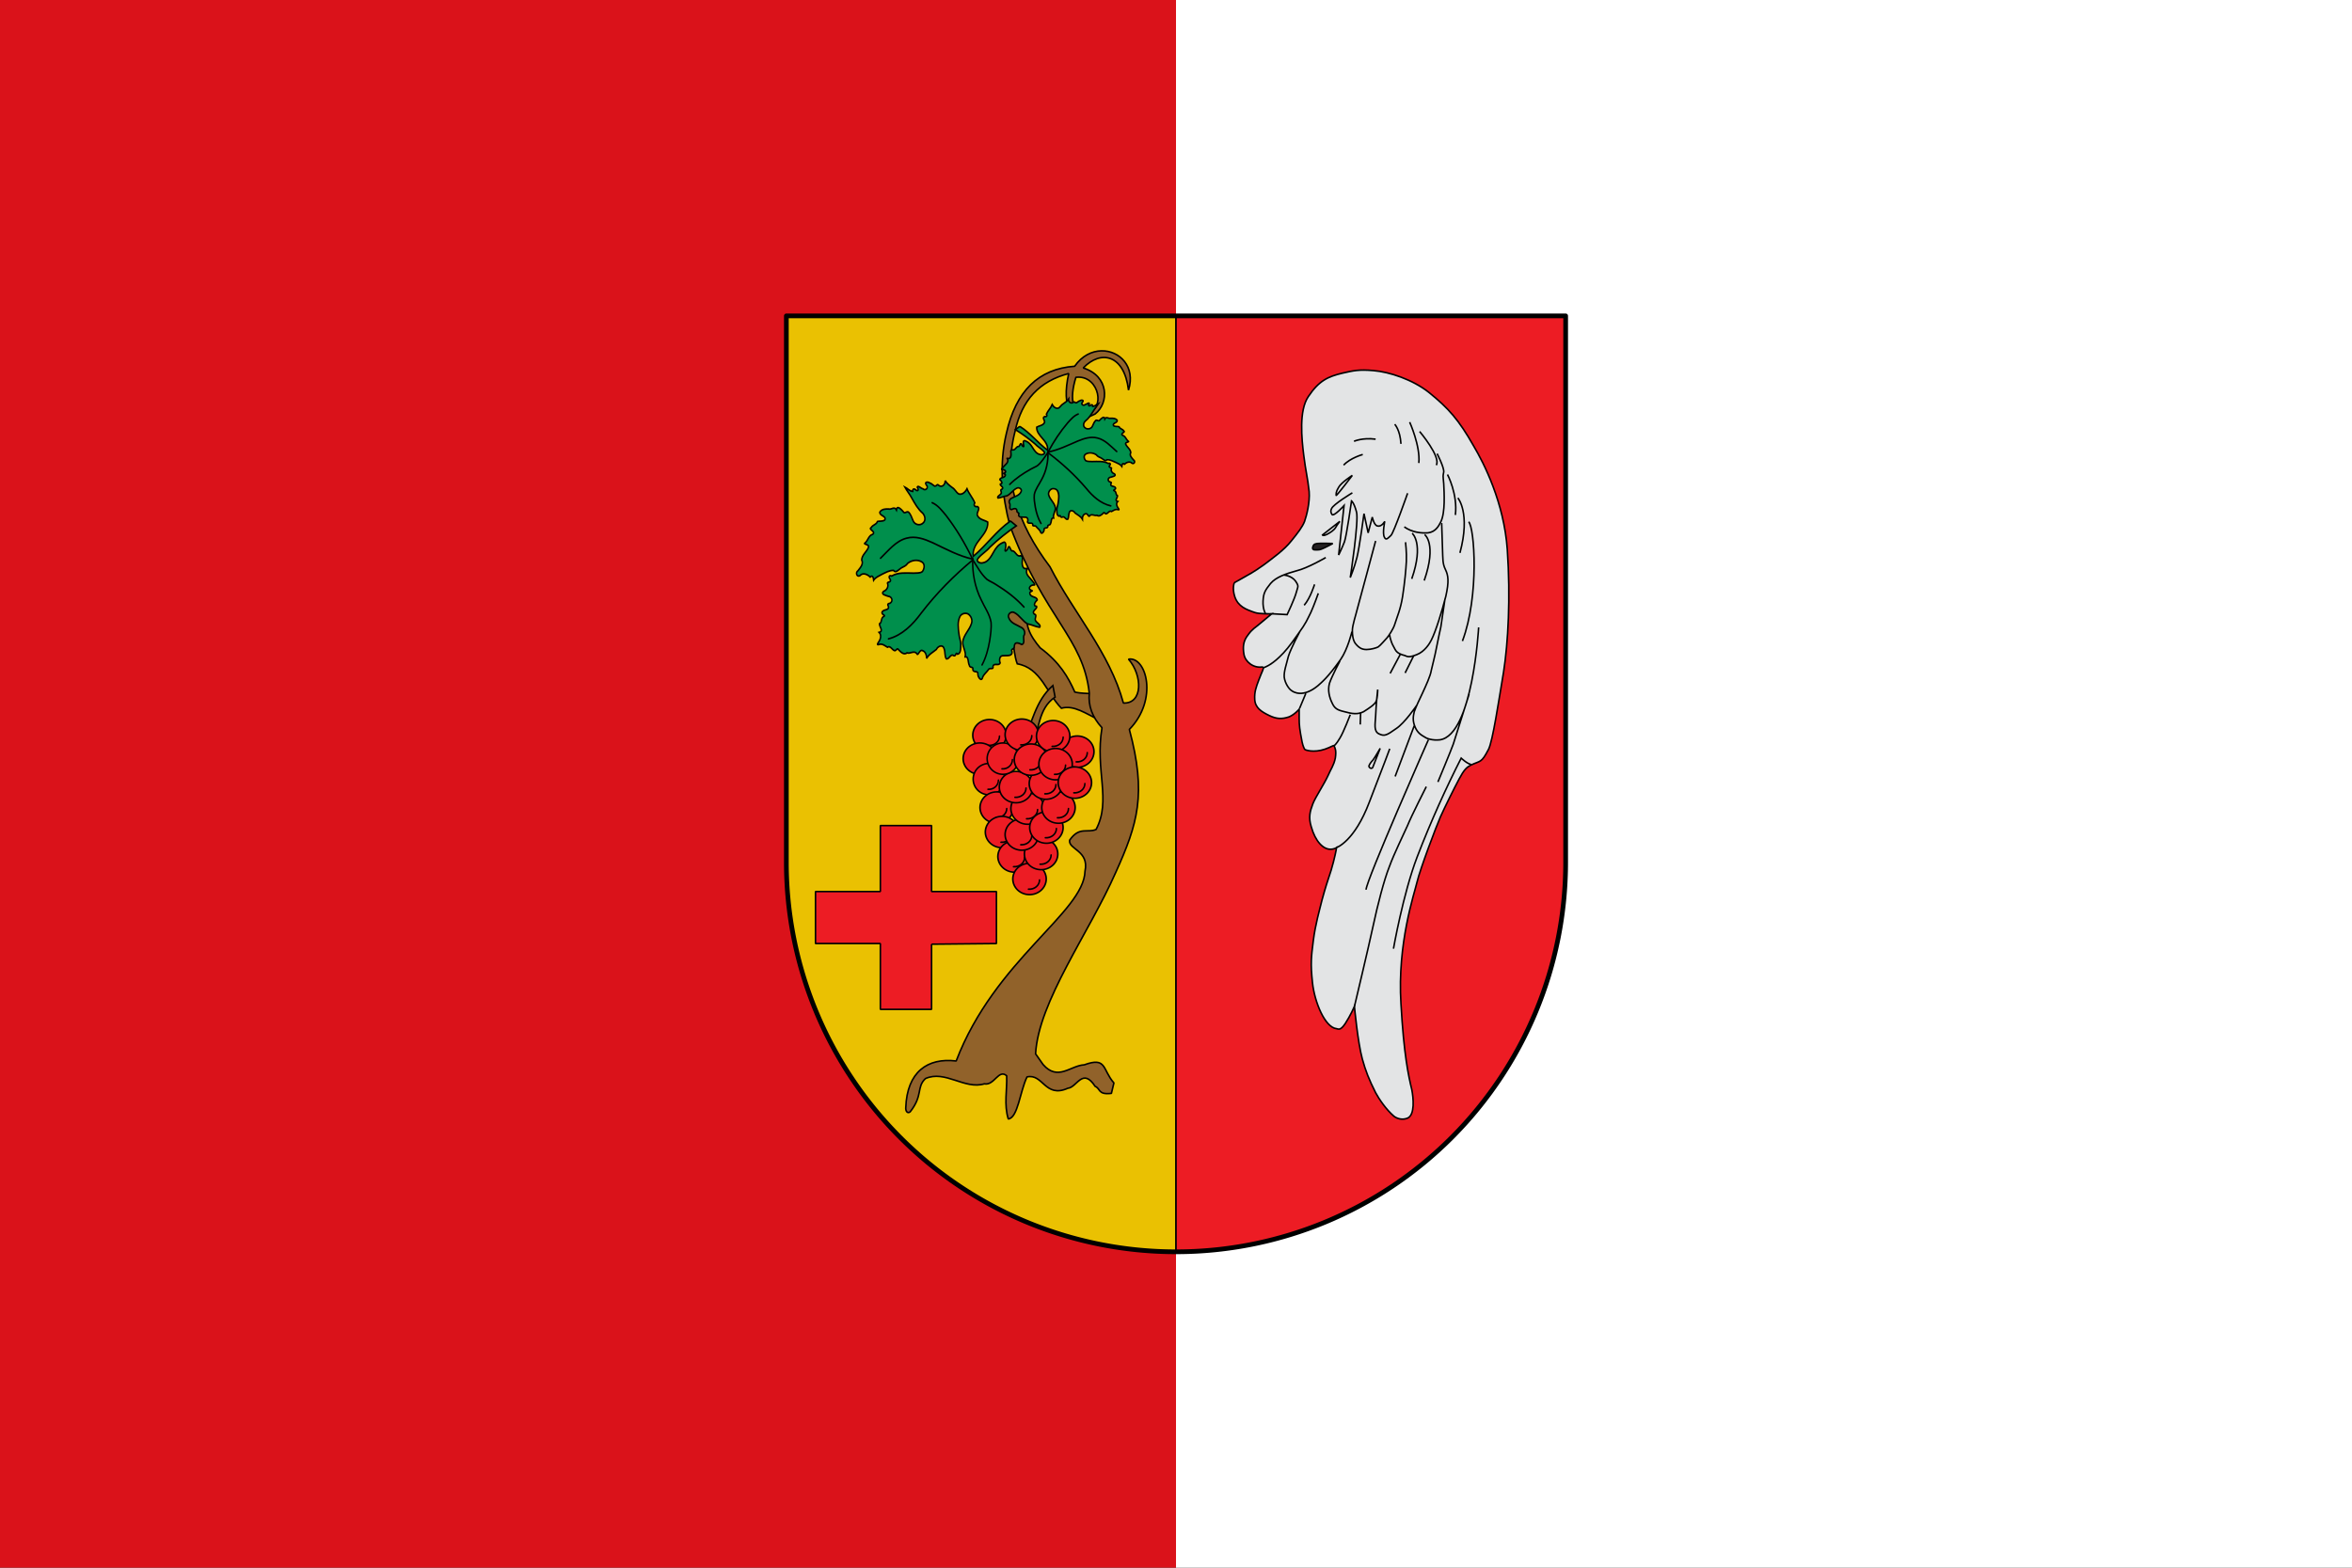
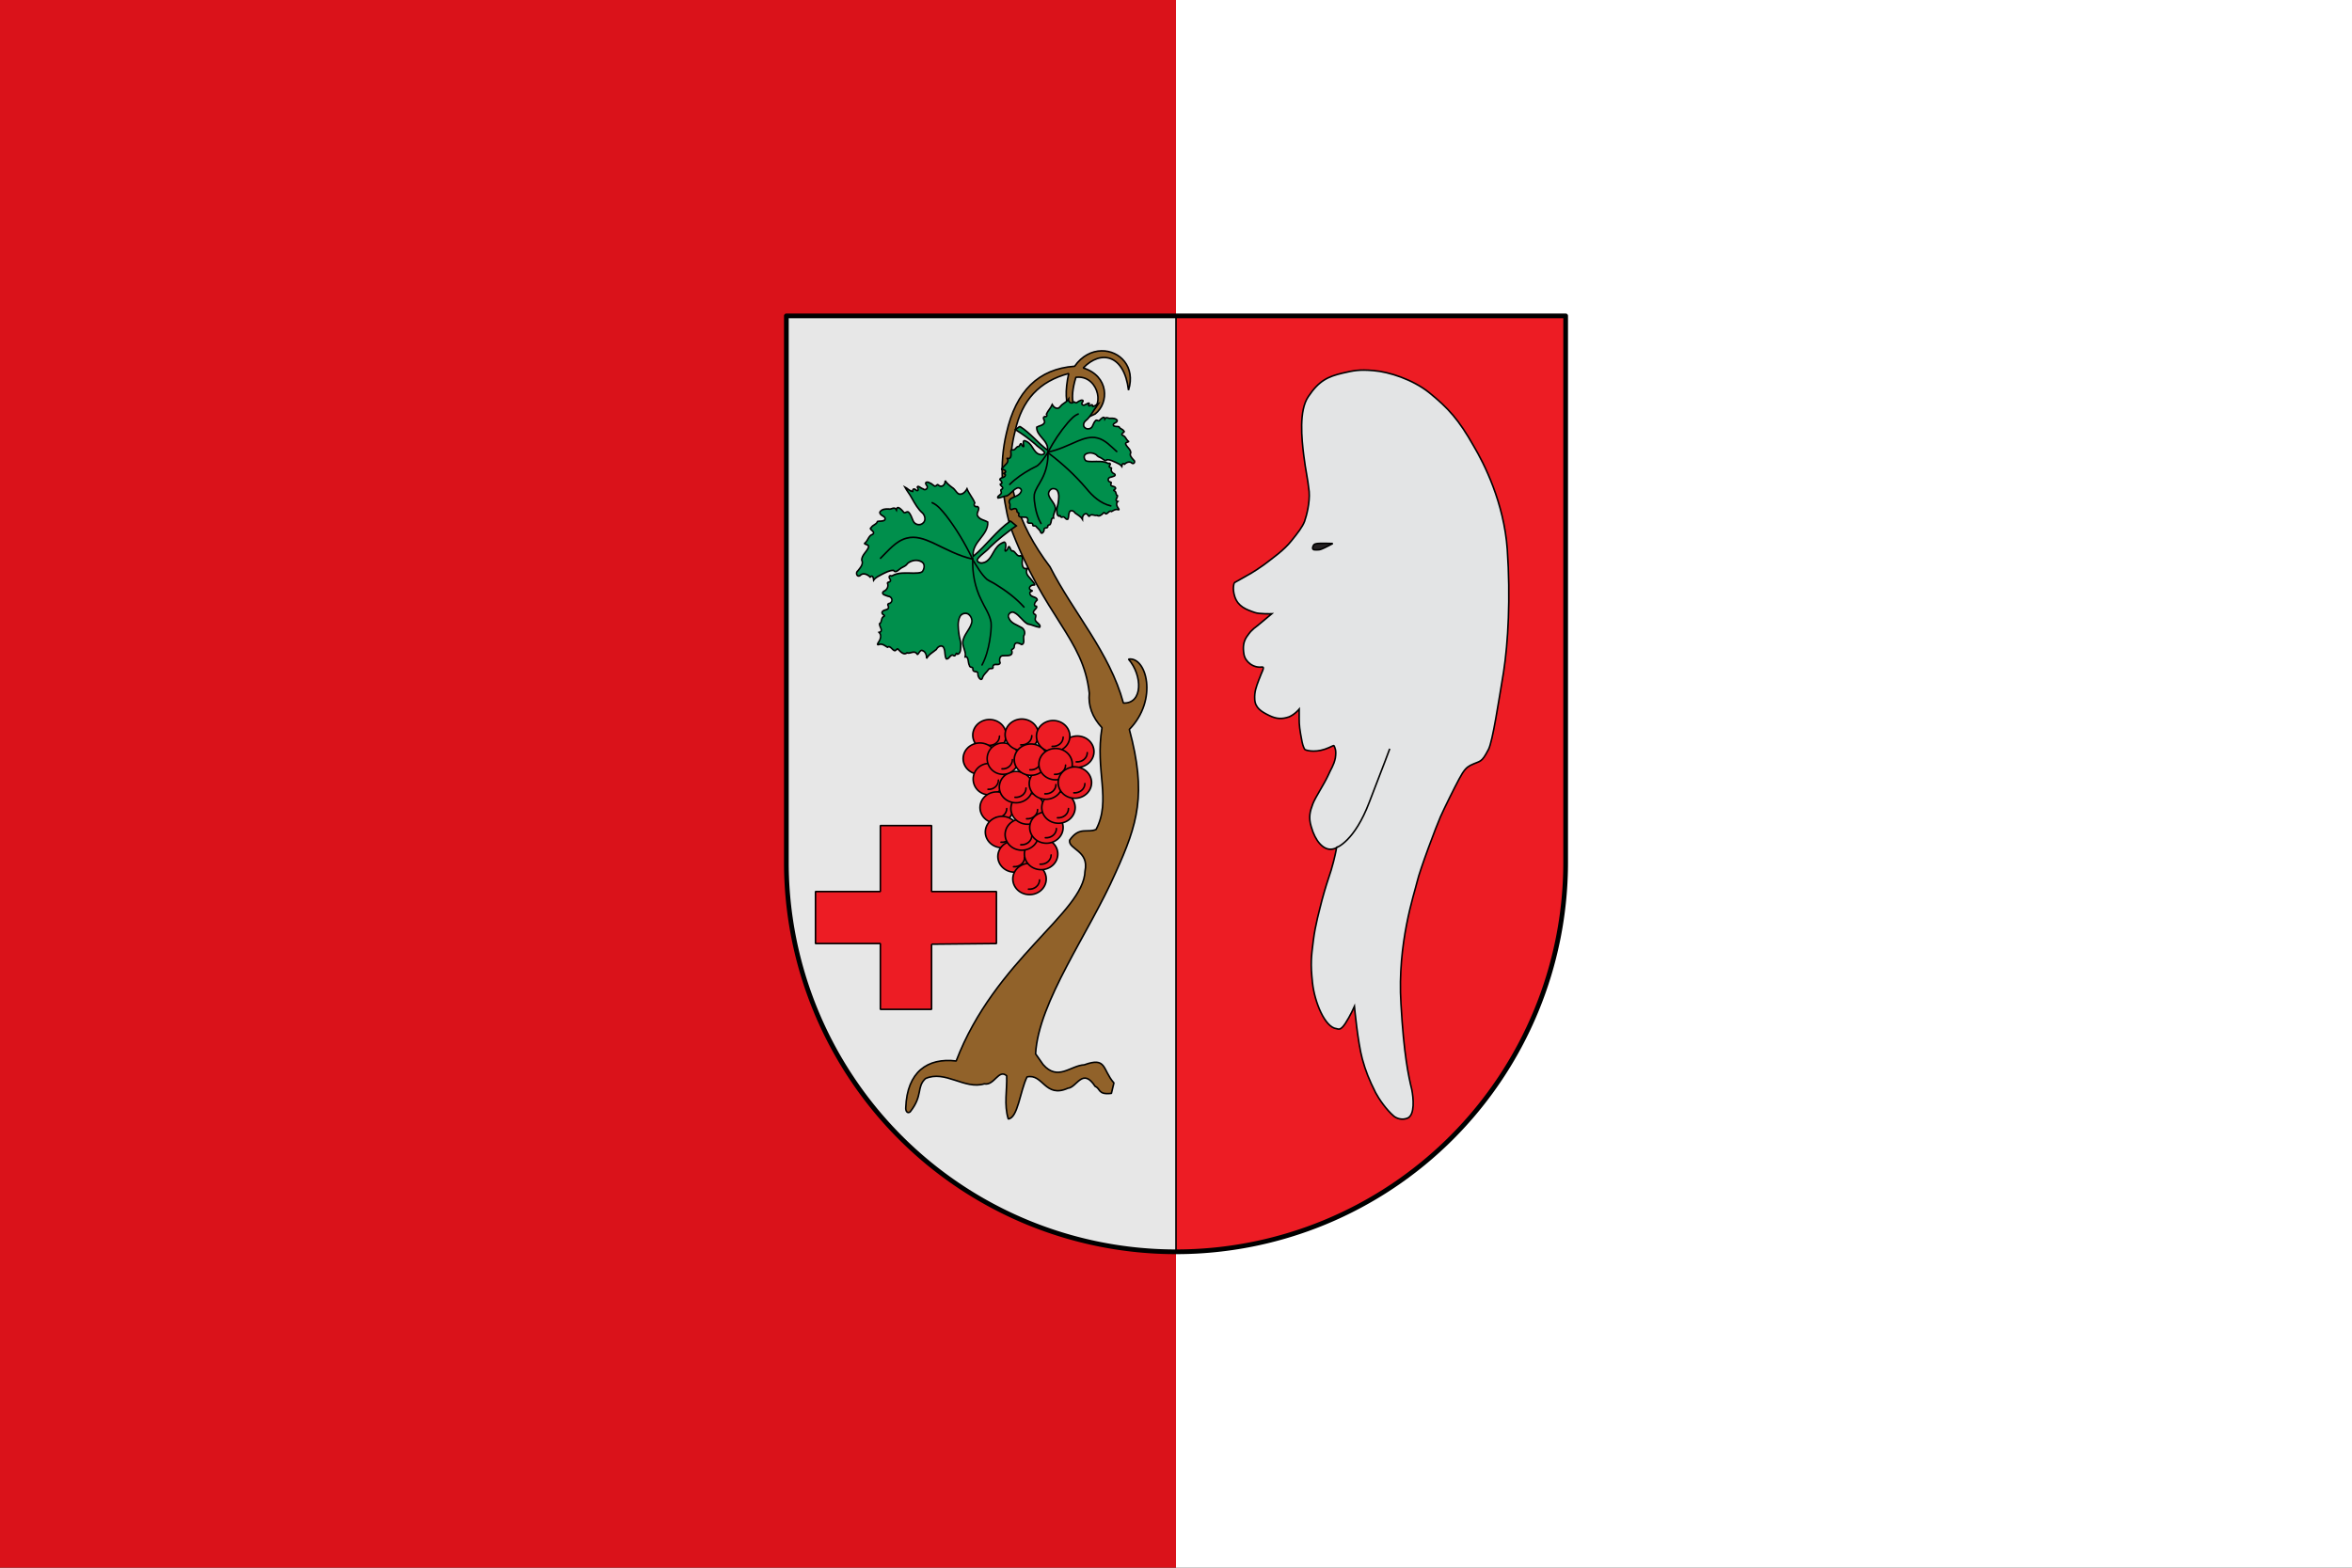
<svg xmlns="http://www.w3.org/2000/svg" xmlns:ns1="http://www.inkscape.org/namespaces/inkscape" xmlns:ns2="http://sodipodi.sourceforge.net/DTD/sodipodi-0.dtd" xmlns:xlink="http://www.w3.org/1999/xlink" version="1.0" id="svg3194" ns1:version="0.92.2 (5c3e80d, 2017-08-06)" ns2:version="0.32" ns2:docname="Bandera_de_Vinaròs.svg" ns1:output_extension="org.inkscape.output.svg.inkscape" x="0px" y="0px" width="750" height="500" viewBox="-968.28 385.324 750 500" enable-background="new -968.28 385.324 750 499.999" xml:space="preserve">
  <rect x="-968.28" y="385.324" width="750" height="500" fill="#333333" stroke="none" />
  <defs id="defs5">
    <ns1:perspective id="perspective12703" ns2:type="inkscape:persp3d" ns1:persp3d-origin="274.99985 : 325 : 1" ns1:vp_z="549.99969 : 487.5 : 1" ns1:vp_y="0 : 1000 : 0" ns1:vp_x="0 : 487.5 : 1" />
  </defs>
  <ns2:namedview width="550px" height="975px" id="base" pagecolor="#ffffff" ns1:zoom="0.83377077" ns1:window-y="1" borderopacity="1.0" ns1:window-width="908" ns1:cy="237.62955" bordercolor="#666666" ns1:document-units="px" ns1:window-x="5" guidetolerance="10" ns1:current-layer="layer1" ns1:window-height="667" ns1:pageshadow="2" ns1:cx="408.10292" gridtolerance="10000" objecttolerance="10" ns1:pageopacity="0.0" showgrid="false" ns1:guide-bbox="true" showguides="true" fit-margin-top="0" fit-margin-left="0" fit-margin-right="0" fit-margin-bottom="0" ns1:window-maximized="0" />
  <g id="layer4" transform="translate(79.487,-75.947)" ns1:label="Tela" ns1:groupmode="layer">
    <rect x="-672.768" y="461.271" width="375" height="500" id="rect3" style="fill:#ffffff;stroke-width:0.707" />
    <rect style="fill:#da121a;stroke-width:0.707" id="rect932" height="500" width="375" y="461.271" x="-1047.768" />
  </g>
  <g id="layer1" transform="translate(23.059,0.693)" ns1:label="Escut" ns1:groupmode="layer">
    <g transform="matrix(0.5,0,0,0.5,-753.057,264.131)" style="display:inline" id="g1228">
      <path style="display:inline;opacity:1;fill:#e7e7e7;fill-opacity:1;fill-rule:evenodd;stroke:#000000;stroke-width:1;stroke-linecap:round;stroke-linejoin:round;stroke-miterlimit:4;stroke-dasharray:none;stroke-opacity:1" d="m 24.937,442.5 v 348.5 a 248.5,248.5 0 0 0 248.5,248.5 248.5,248.5 0 0 0 248.5,-248.5 v -348.5 z" id="path4411" ns1:connector-curvature="0" />
-       <path ns1:connector-curvature="0" transform="translate(-81.563,131)" id="rect4556" d="M 106.5,311.5 V 660 A 248.5,248.5 0 0 0 355,908.5 v -597 z" style="display:inline;opacity:1;fill:#eac102;fill-opacity:1;fill-rule:evenodd;stroke:#000000;stroke-width:1;stroke-linecap:round;stroke-linejoin:round;stroke-miterlimit:4;stroke-dasharray:none;stroke-opacity:1" />
      <path ns1:connector-curvature="0" transform="translate(-81.563,131)" id="rect4560" d="m 355,311.5 v 597 A 248.5,248.5 0 0 0 603.5,660 V 311.5 Z" style="display:inline;opacity:1;fill:#ed1c24;fill-opacity:1;fill-rule:evenodd;stroke:#000000;stroke-width:1;stroke-linecap:round;stroke-linejoin:round;stroke-miterlimit:4;stroke-dasharray:none;stroke-opacity:1" />
      <g style="display:inline;stroke:#000000;stroke-width:1.046;stroke-opacity:1" transform="matrix(0.944,0,0,0.968,-67.993,224.122)" id="g2877">
        <path ns1:connector-curvature="0" id="path60" class="ps010 ps11" d="m 401.127,401.403 8.138,-4.49 c 0,0 5.051,-2.526 11.786,-7.296 6.454,-4.771 13.751,-9.822 18.522,-15.715 4.209,-5.051 7.577,-9.261 8.98,-12.909 1.403,-3.929 3.648,-12.348 3.087,-19.644 -1.123,-9.822 -2.245,-12.909 -3.648,-23.854 -1.403,-10.945 -3.368,-29.466 3.087,-38.727 7.296,-10.664 13.47,-13.19 23.012,-15.435 7.577,-1.684 11.225,-2.526 21.047,-1.684 10.664,0.842 26.379,5.893 37.324,14.312 13.19,10.383 20.205,17.96 30.308,35.359 7.016,11.506 20.486,37.324 22.731,68.193 2.245,31.992 0.561,61.458 -2.526,80.821 -3.368,19.644 -7.296,45.181 -10.103,50.794 -5.051,9.541 -5.332,7.296 -12.348,10.664 -2.526,1.403 -4.209,2.806 -7.577,8.98 -3.368,6.174 -9.822,18.802 -12.628,24.976 -2.806,6.174 -13.751,34.517 -15.715,42.656 -1.964,8.138 -13.47,40.579 -10.945,80.457 1.964,33.704 5.051,47.483 7.296,56.491 1.123,5.528 2.245,16.726 -2.806,18.886 -3.648,1.487 -7.296,0.281 -9.261,-1.263 -5.332,-4.462 -10.103,-11.394 -12.348,-15.491 -4.49,-8.7 -6.735,-14.256 -8.98,-22.198 -3.087,-10.973 -5.332,-34.63 -5.332,-34.63 0,0 -2.806,6.23 -6.174,11.225 -3.368,4.995 -4.771,3.564 -5.893,3.424 -7.858,-0.786 -14.873,-17.511 -16.277,-30.336 -1.403,-12.825 -0.842,-16.669 0.561,-27.614 1.403,-10.888 4.209,-20.149 5.893,-26.884 2.526,-8.98 3.368,-11.225 6.174,-19.644 2.245,-7.296 3.648,-14.312 3.648,-14.873 0,0 -1.403,1.123 -4.209,1.123 -4.771,0 -10.103,-5.051 -12.909,-14.873 -1.964,-6.174 -0.842,-10.103 1.123,-15.154 1.684,-4.209 7.577,-12.909 10.103,-18.241 2.245,-5.051 3.929,-6.735 5.051,-11.786 0.842,-5.332 -0.281,-6.735 -0.842,-8.138 -0.281,-0.561 -1.964,0.842 -6.174,2.245 -7.577,2.526 -13.751,0.561 -13.751,0 0,0 -1.123,-1.964 -1.684,-4.771 -1.684,-8.419 -1.964,-10.945 -1.964,-15.435 0,-4.209 0,-6.174 0,-6.174 0,0 -2.806,3.368 -6.735,5.051 -5.051,1.684 -8.7,1.403 -13.47,-0.842 -5.332,-2.526 -9.541,-5.051 -9.822,-10.664 -0.281,-4.771 0.842,-7.858 2.806,-12.909 1.964,-5.332 4.209,-8.419 2.245,-8.419 -5.893,0.842 -11.506,-3.368 -12.348,-8.419 -0.842,-4.771 -0.281,-8.138 1.684,-11.225 2.245,-3.087 2.806,-4.209 8.138,-8.138 4.771,-3.929 8.98,-7.296 8.98,-7.296 0,0 -8.419,0.281 -11.506,-0.842 -5.893,-1.964 -11.225,-3.929 -13.47,-10.383 -1.964,-5.893 -0.281,-9.261 -0.281,-9.261" style="fill:#e3e4e5;fill-opacity:1;fill-rule:nonzero;stroke:#000000;stroke-width:1.046;stroke-miterlimit:4;stroke-opacity:1" />
-         <path ns1:connector-curvature="0" id="path62" class="ps04 ps11" d="m 509.45,297.009 c 0,0 3.648,3.648 4.209,12.909 m 5.893,-14.312 c 0,0 7.296,15.715 6.174,26.94 m -43.778,-14.312 c 0,0 5.613,-2.526 14.593,-1.403 m -8.7,10.103 c 0,0 -8.419,2.245 -12.909,7.016 m 51.355,-22.17 c 0,0 14.593,16.838 11.225,22.17 m 7.577,6.174 c 0,0 7.016,12.909 5.332,26.66 m 1.684,-11.225 c 0,0 8.7,9.822 1.403,36.201 m -15.435,-65.387 c 0,0 4.771,8.98 4.49,12.067 -0.561,3.087 -0.561,1.684 0,7.858 0.281,5.893 1.123,18.802 -1.964,24.976 -1.403,2.806 -3.648,6.735 -8.7,7.296 -4.771,0.281 -10.664,-0.281 -15.996,-3.929 m 13.751,5.051 c 0,0 8.419,5.893 -0.281,30.308 m -8.138,-31.15 c 0,0 8.138,6.454 -0.281,30.027 m 38.446,-37.604 c 3.929,3.648 7.296,48.83 -4.209,78.576" style="fill:none;stroke:#000000;stroke-width:1.046;stroke-miterlimit:4;stroke-opacity:1" />
        <path ns1:connector-curvature="0" id="path64" class="ps011 ps11" d="m 467.636,375.585 c 0,0 -8.98,-0.281 -10.383,0 -1.403,0.281 -2.245,0.281 -2.806,1.403 -0.561,1.123 -0.561,1.964 -0.281,2.245 0.561,0.561 0.842,0.561 2.245,0.561 1.403,0 2.245,0 3.648,-0.561 1.684,-0.561 7.577,-3.648 7.577,-3.648" style="fill:#231f20;fill-rule:nonzero;stroke:#000000;stroke-width:1.046;stroke-miterlimit:4;stroke-opacity:1" />
-         <path ns1:connector-curvature="0" id="path3550" class="ps04 ps11" d="m 482.229,680.658 c 0,0 9.541,-39.008 12.628,-53.067 3.087,-14.031 7.296,-30.027 10.945,-39.008 3.368,-8.98 9.541,-21.047 12.348,-27.221 2.526,-6.174 12.628,-25.537 12.628,-25.537 M 508.608,642.577 c 0,0 6.454,-36.033 15.996,-60.448 9.541,-24.134 19.925,-46.304 29.747,-65.106 0,0 3.929,3.648 6.735,4.209 m -44.62,-60.335 5.893,-11.506 m -15.996,11.786 6.735,-12.348 m -57.81,-46.304 c 0,0 -2.806,8.98 -7.016,13.751 m 14.593,-31.431 c 0,0 -12.348,7.016 -19.644,8.7 -7.296,1.964 -14.031,4.209 -17.68,8.419 -3.368,4.209 -4.771,5.893 -5.051,11.506 -0.281,5.332 1.684,8.419 1.684,8.419 m 12.348,-25.537 c 0,0 5.051,0.281 7.858,3.929 2.526,3.648 1.684,3.368 0.561,7.577 -1.123,4.209 -6.174,14.593 -6.174,14.593 l -10.383,-0.561 m -5.893,35.64 c 0,0 4.771,-1.123 11.225,-7.296 3.648,-3.368 6.735,-7.016 12.348,-14.873 5.893,-7.858 6.174,-9.541 8.7,-14.312 2.245,-4.771 5.051,-12.628 5.051,-12.628 m -12.348,24.976 c 0,0 -6.174,11.225 -7.858,16.557 -1.403,5.613 -3.087,9.822 -2.806,13.751 0.561,4.209 3.368,7.858 4.771,8.7 1.403,1.123 7.858,5.051 17.96,-3.087 2.526,-2.245 6.454,-5.051 15.435,-17.399 4.771,-6.735 7.577,-18.241 7.577,-18.241 m 15.996,-59.774 c 0,0 -11.786,42.936 -12.628,45.743 -0.561,2.526 -3.087,9.822 -3.087,13.19 0,6.454 1.684,8.419 3.087,9.822 1.403,1.403 3.087,2.806 6.454,2.806 3.087,0 6.735,-1.123 7.858,-1.684 1.403,-0.842 5.051,-5.051 5.893,-5.893 1.123,-1.123 4.49,-6.174 5.332,-8.98 1.684,-5.332 3.929,-9.822 5.332,-18.522 1.403,-8.98 2.245,-17.399 2.526,-23.012 0.281,-5.893 -0.561,-12.628 -0.561,-12.628 m -71.561,109.446 4.209,-9.822 m 91.766,-112.252 c 0,0 0.281,9.822 0.561,16.838 0.281,7.016 0,9.822 1.964,13.751 1.964,3.929 2.526,7.858 0.281,17.68 -2.526,9.541 -6.735,23.012 -9.822,28.905 -1.123,2.245 -4.49,7.577 -9.822,9.541 -5.051,1.964 -6.174,1.403 -8.138,0.561 -2.245,-0.561 -5.051,-1.403 -6.454,-3.929 -1.403,-2.526 -2.245,-3.929 -2.806,-5.893 -0.842,-2.245 -0.842,-3.648 -0.842,-3.648 m 60.055,-5.051 c 0,0 -3.929,70.719 -26.099,74.086 -5.051,0.561 -8.98,-0.842 -10.103,-1.684 -2.526,-1.403 -5.051,-2.806 -6.735,-6.735 -1.684,-3.929 -1.403,-6.735 -0.561,-10.103 1.123,-3.087 3.368,-7.858 5.613,-12.348 2.245,-4.771 5.332,-11.225 5.893,-14.873 0.842,-3.648 2.526,-9.822 3.368,-14.312 0.842,-4.49 3.087,-14.312 3.087,-14.312 l 2.806,-18.522 m -70.999,40.972 c 0,0 -5.332,9.822 -7.016,14.593 -1.403,4.771 0,9.541 1.684,12.909 1.684,3.648 3.368,4.771 8.419,5.893 5.051,1.403 8.98,1.964 12.909,0 3.648,-2.245 7.577,-4.771 8.419,-6.735 1.123,-2.245 1.123,-7.858 1.123,-7.858 0,0 -1.123,9.822 -1.403,17.68 -0.281,5.051 -1.403,9.822 2.245,11.506 3.648,1.684 5.051,1.123 11.506,-3.368 5.893,-3.648 14.031,-15.435 14.031,-15.435 m -24.695,28.344 c 0,0 -3.648,6.174 -4.771,7.577 -1.403,1.403 -3.087,3.648 -2.806,4.49 0.281,0.842 1.684,1.684 2.526,0.561 0.561,-1.403 5.051,-12.628 5.051,-12.628 m -31.15,-1.684 c 0,0 1.403,-0.842 3.929,-5.051 2.526,-3.929 7.016,-15.435 7.016,-15.435 m 80.26,-13.47 c 0,0 -9.261,28.624 -10.664,32.834 -1.403,3.929 -10.383,24.976 -10.383,24.976 M 480.826,330.685 c 0,0 -7.577,4.771 -9.261,7.858 -1.964,3.087 -1.684,4.209 -1.684,5.332 0,0.842 10.945,-13.19 10.945,-13.19 m 37.324,11.786 c 0,0 -9.261,25.818 -11.225,27.782 -1.964,1.684 -3.368,3.648 -4.49,1.123 -1.403,-2.526 0.281,-10.383 0.281,-10.383 0,0 -1.964,3.648 -4.771,3.087 -2.526,-0.281 -3.648,-5.893 -3.648,-5.893 l -2.806,10.383 -2.806,-12.628 c 0,0 -3.087,22.45 -4.771,28.905 -1.684,6.454 -4.49,13.19 -4.49,13.19 0,0 5.893,-37.324 4.209,-43.217 -1.684,-6.174 -3.368,-7.296 -3.368,-7.296 0,0 -3.368,23.292 -4.771,26.94 -1.403,3.648 -3.929,8.7 -3.929,8.7 l 3.648,-32.553 c 0,0 -6.735,7.296 -8.138,5.893 -1.123,-1.684 -0.842,-2.806 -0.281,-3.929 1.123,-2.806 14.031,-10.383 14.031,-10.383 m -8.419,18.802 -11.786,8.98 c 0,0 0.281,0.842 2.806,-0.281 2.245,-1.123 5.051,-2.806 6.174,-4.771 1.123,-1.964 2.806,-3.929 2.806,-3.929 m 14.031,125.722 -0.281,8.138 m 36.482,0.842 -12.909,33.395 m 22.45,-24.134 c 0,0 -42.094,92.889 -42.094,98.782" style="fill:none;stroke:#000000;stroke-width:1.046;stroke-miterlimit:4;stroke-opacity:1" />
        <path ns1:connector-curvature="0" id="path68" class="ps04 ps11" d="m 470.162,575.955 c 0,0 12.067,-3.929 22.17,-30.027 10.383,-26.099 13.751,-35.079 13.751,-35.079" style="fill:none;stroke:#000000;stroke-width:1.046;stroke-miterlimit:4;stroke-opacity:1" />
      </g>
      <g transform="translate(-651.74)" id="g4609" style="display:inline">
        <g id="g4566">
-           <path ns1:connector-curvature="0" id="path2264" style="fill:#91622a;fill-opacity:1;fill-rule:evenodd;stroke:#000000;stroke-width:1;stroke-linecap:butt;stroke-linejoin:miter;stroke-opacity:1" d="m 831.977,629.102 c -6.524,0.561 -13.177,-0.017 -19.095,5.899 10.317,8.443 7.532,20.238 11.067,29.448 15.177,2.66 18.772,18.853 28.124,28.318 8.042,-2.261 16.034,3.723 24.04,7.423 5.964,-2.163 8.967,-5.935 8.422,-11.632 -8.529,-7.025 -15.939,-4.175 -23.891,-6.105 -4.214,-9.489 -9.609,-18.944 -22.096,-28.2 -6.25,-7.39 -11.291,-15.986 -6.571,-25.152 z" />
+           <path ns1:connector-curvature="0" id="path2264" style="fill:#91622a;fill-opacity:1;fill-rule:evenodd;stroke:#000000;stroke-width:1;stroke-linecap:butt;stroke-linejoin:miter;stroke-opacity:1" d="m 831.977,629.102 z" />
          <path ns1:connector-curvature="0" id="path46" d="m 877.641,464.801 c -6.053,0.115 -12.406,3.107 -17.103,9.829 -22.986,1.63 -37.458,15.756 -43.496,42.643 -4.767,20.098 -2.823,39.662 2.182,58.945 22.324,59.75 46.795,71.423 50.662,107.002 -0.794,7.876 1.83,15.197 8.08,21.987 -4.555,27.702 6.129,46.163 -3.775,64.903 -5.588,2.444 -10.588,-2.158 -16.838,6.805 -1.033,5.975 12.624,6.502 9.79,19.81 -0.689,26.344 -57.475,56.508 -82.156,121.065 -18.325,-2.227 -31.322,7.018 -32.143,29.669 -0.212,2.091 0.945,4.168 2.772,2.782 8.421,-10.619 3.855,-15.636 9.761,-21.231 12.526,-5.622 25.043,7.214 37.569,3.357 6.356,1.304 9.106,-9.704 14.243,-5.141 0.344,9.098 -1.828,18.345 1.032,27.552 6.117,-0.679 7.494,-17.728 11.943,-26.826 10.248,-2.336 11.368,13.774 26.039,7.228 5.799,-0.462 9.351,-13.537 17.428,-1.179 3.522,1.412 1.585,5.478 10.351,4.446 l 1.592,-6.654 c -7.521,-8.637 -4.443,-16.795 -18.902,-11.553 -8.871,0.462 -16.847,10.625 -26.274,-0.212 l -4.777,-6.805 c 1.827,-33.379 34.156,-77.116 51.104,-115.682 14.009,-30.961 19.821,-49.963 8.699,-91.245 18.537,-19.011 10.856,-46.722 -0.531,-44.821 9.004,10.321 9.279,28.518 -3.273,27.975 -8.765,-32.319 -31.89,-57.558 -46.799,-86.89 -20.947,-27.702 -30.158,-55.957 -22.293,-86.376 4.316,-20.098 15.594,-32.039 34.236,-36.927 -4.873,21.727 1.614,33.946 16.868,25.798 8.977,-7.061 8.89,-24.176 -7.608,-29.336 11.149,-11.678 26.142,-8.69 28.869,14.124 4.692,-14.972 -5.695,-25.261 -17.251,-25.042 z m -14.98,16.785 c 13.446,-0.419 18.049,20.584 5.043,23.741 -8.315,-0.272 -10.792,-9.256 -6.37,-23.65 0.452,-0.059 0.893,-0.077 1.327,-0.091 z" style="fill:#91622a;fill-opacity:1;stroke:#000000;stroke-width:1;stroke-miterlimit:1;stroke-opacity:1" />
          <g id="g45054" style="display:inline;fill:#008f4c;fill-opacity:1;stroke:#000000;stroke-width:1.859;stroke-miterlimit:4;stroke-dasharray:none;stroke-opacity:1" transform="matrix(-0.534,0.033,0.035,0.539,956.119,301.522)">
            <path ns1:connector-curvature="0" id="path45056" style="display:inline;fill:#008f4c;fill-opacity:1;fill-rule:evenodd;stroke:#000000;stroke-width:1.859;stroke-linecap:butt;stroke-linejoin:miter;stroke-miterlimit:4;stroke-dasharray:none;stroke-opacity:1" d="m 269.14,375.831 c -11.881,8.428 -20.138,20.759 -31.19,30.115 -1.265,-5.541 2.246,-10.549 5.481,-14.674 2.919,-3.818 6.302,-8.184 5.616,-13.302 -3.035,-1.552 -7.235,-1.381 -9.323,-4.416 -1.84,-2.42 2.645,-5.916 -0.644,-7.408 -2.071,0.601 -3.899,-0.631 -2.561,-2.79 -2.022,-3.948 -5.603,-6.859 -7.638,-10.772 -1.288,2.655 -4.226,5.597 -7.428,4.422 -2.108,-1.179 -3.341,-3.512 -5.617,-4.53 -2.459,-1.439 -4.97,-2.93 -6.789,-5.177 0.492,3.176 -2.561,6.079 -5.565,4.029 -1.412,-1.203 -1.425,0.544 -2.733,0.735 -0.744,0.901 -3.288,-1.849 -4.936,-1.939 -1.591,-1.132 -5.573,-0.936 -3.212,1.616 2.61,2.045 -0.444,5.116 -2.941,3.232 -1.414,-0.061 -4.393,-2.675 -5.009,-1.05 1.022,1.098 1.764,3.429 -0.631,2.653 -1.969,-1.581 -3.576,-1.071 -3.184,1.047 -2.739,0.034 -4.881,-2.228 -7.229,-3.071 2.106,3.012 4.863,5.546 6.91,8.626 2.976,4.097 6.011,8.325 10.282,11.178 2.173,1.812 3.397,5.445 1.078,7.663 -2.561,2.81 -7.679,2.122 -9.298,-1.342 -1.224,-2.261 -2.321,-4.847 -4.44,-6.412 -1.986,-0.684 -3.275,2.158 -4.854,-0.25 -1.564,-1.307 -5.639,-4.91 -5.936,-0.832 -1.949,-2.896 -4.493,0.241 -6.735,-0.249 -2.736,-0.017 -6.297,0.383 -7.848,2.924 -0.22,3.113 6.325,2.663 4.822,5.975 -1.686,1.525 -5.447,1.135 -6.455,1.609 -0.47,2.406 -4.095,2.955 -5.212,5.227 -2.927,1.507 4.884,2.841 1.593,5.298 -3.3,1.062 -3.74,4.772 -5.918,6.99 -3.159,1.733 4.523,0.633 2.755,3.966 -1.378,3.483 -5.199,5.957 -5.181,9.97 2.115,3.17 -0.875,6.256 -2.693,8.745 -2.563,1.718 -0.495,5.502 2.01,3.819 2.381,-2.874 6.663,-1.412 9.108,0.583 2.246,-2.281 2.977,0.822 3.249,2.27 1.655,-2.479 4.574,-3.597 7.067,-5.11 3.172,-1.582 6.394,-3.604 10.019,-3.734 2.167,2.518 4.884,-1.254 6.832,-2.396 2.195,-1.296 4.041,-1.84 5.484,-4.074 3.479,-2.766 8.769,-3.812 12.773,-1.593 2.726,1.571 2.168,5.248 0.603,7.438 -2.01,1.612 -5.196,1.363 -7.747,1.727 -6.49,0.366 -13.468,-0.042 -19.242,3.48 -2.316,-0.889 -2.899,1.142 -1.247,2.598 1.857,2.211 -2.173,2.418 -2.207,3.113 1.611,2.888 -0.225,5.862 -2.991,6.955 -2.633,2.625 2.608,3.089 4.371,3.612 3.303,-0.019 5.006,3.568 1.984,5.471 -1.179,0.303 -2.655,0.627 -1.392,2.276 1.648,3.719 -4.086,2.568 -5.107,5.124 -0.912,2.371 4.604,2.254 1.193,3.712 -2.164,1.766 -0.688,4.515 -2.958,5.812 0.036,2.311 4.286,5.624 0.165,6.823 2.403,1.957 1.636,5.32 0.108,7.572 -1.072,1.646 -1.729,2.911 0.71,1.929 2.644,-0.913 5.533,1.08 7.294,1.829 2.558,-1.745 4.322,2.056 6.698,2.373 1.7,-0.29 1.826,-2.859 3.492,-0.814 2.057,1.656 4.935,3.949 7.494,1.858 2.859,0.768 5.845,-2.331 8.44,-0.189 1.74,3.078 2.179,-3.623 5.296,-2.395 2.609,0.589 3.845,3.525 3.935,5.965 1.793,-3.463 5.34,-5.248 8.178,-7.682 1.279,-2.843 5.664,-4.708 6.957,-0.741 1.115,2.422 0.677,5.425 2.261,7.609 2.754,0.724 3.483,-4.644 6.515,-2.863 2.363,0.741 1.364,-3.735 3.412,-1.348 3.169,-0.998 2.279,-5.799 2.244,-8.473 -0.412,-2.613 -1.679,-4.994 -2.141,-7.612 -0.967,-4.562 -2.148,-9.68 -0.006,-14.084 1.282,-2.428 4.602,-3.387 7.045,-2.432 2.678,1.345 4.506,4.471 3.491,7.445 -1.433,5.367 -6.304,9.363 -6.755,15.042 -0.026,4.157 3.685,7.497 2.939,11.755 3.238,-0.665 2.617,4.529 4.093,6.443 0.499,2.494 3.969,0.6 3.333,3.098 0.47,3.157 5.094,0.051 4.759,3.82 0.308,2.413 3.725,5.949 4.46,1.781 0.865,-2.301 3.126,-4.017 4.571,-6.104 1.026,-2.178 4.987,-0.019 3.929,-2.795 0.414,-3.396 5.427,-0.43 6.185,-3.32 -1.226,-2.479 -0.862,-6.023 2.694,-5.923 2.52,-0.433 8.324,0.315 7.17,-3.883 -1.586,-1.962 2.286,-1.585 1.821,-4.189 0.042,-4.106 3.997,-2.744 6.442,-1.828 3.125,-0.643 0.968,-4.716 1.414,-6.923 1.722,-2.616 0.006,-5.791 -2.923,-6.693 -3.889,-1.83 -8.994,-2.507 -11.217,-6.646 -2.034,-2.776 1.859,-6.077 4.616,-4.648 4.706,1.779 7.705,6.296 12.292,8.26 3.695,0.247 7.189,1.811 10.882,2.014 1.6,-1.701 -2.841,-3.46 -3.85,-4.878 -1.659,-1.794 1.539,-4.849 -1.476,-5.26 -3.362,-2.27 2.682,-4.406 1.505,-6.328 -3.8,-0.086 -1.276,-3.74 0.249,-5.202 -0.709,-2.837 -5.89,-1.325 -6.859,-4.574 -1.036,-2.119 4.187,-2.05 0.922,-2.718 -3.736,-1.352 -0.138,-4.734 2.42,-4.308 1.849,-0.103 -1.517,-2.68 -2.177,-3.531 -2.021,-2.152 -5.555,-3.98 -5.382,-7.35 0.174,-1.345 1.982,-2.673 -0.241,-1.805 -3.723,0.824 -4.204,-3.817 -4.005,-6.424 0.388,-2.315 -0.402,-4.162 -2.897,-3.185 -3.034,-0.184 -3.97,-4.253 -7.045,-3.705 -1.336,-0.973 -2.41,-5.46 -3.478,-1.773 -0.315,1.52 -3.018,3.854 -2.244,0.735 0.521,-2.015 0.648,-7.098 -2.727,-4.898 -3.402,1.508 -5.753,4.533 -7.425,7.763 -2.048,3.788 -4.374,8.314 -8.999,9.276 -2.17,0.88 -7.008,-0.608 -4.373,-3.456 2.868,-3.538 6.937,-5.87 9.805,-9.406 6.923,-6.714 14.444,-12.795 22.296,-18.386 -1.79,-1.211 -3.664,-2.291 -5.454,-3.502 z" />
            <path ns1:connector-curvature="0" id="path45058" style="fill:#008f4c;fill-opacity:1;fill-rule:evenodd;stroke:#000000;stroke-width:1.859;stroke-linecap:round;stroke-linejoin:miter;stroke-miterlimit:4;stroke-dasharray:none;stroke-opacity:1" d="m 167.043,476.183 c 11.762,-3.485 20.782,-12.596 27.751,-22.318 12.575,-16.748 27.285,-31.81 43.269,-45.316" />
            <path ns1:connector-curvature="0" id="path45060" style="fill:#008f4c;fill-opacity:1;fill-rule:evenodd;stroke:#000000;stroke-width:1.859;stroke-linecap:round;stroke-linejoin:miter;stroke-miterlimit:4;stroke-dasharray:none;stroke-opacity:1" d="m 237.414,408.156 c -12.535,-1.699 -24.262,-6.612 -36.102,-10.794 -7.508,-2.527 -15.749,-4.695 -23.57,-2.181 -9.234,2.776 -15.372,10.825 -21.963,17.327" />
            <path ns1:connector-curvature="0" id="path45062" style="fill:#008f4c;fill-opacity:1;fill-rule:evenodd;stroke:#000000;stroke-width:1.859;stroke-linecap:round;stroke-linejoin:miter;stroke-miterlimit:4;stroke-dasharray:none;stroke-opacity:1" d="m 237.149,407.639 c -7.298,-11.72 -15.777,-22.743 -25.408,-32.643 -3.872,-3.669 -7.833,-7.827 -13.056,-9.458" />
            <path ns1:connector-curvature="0" id="path45064" style="fill:#008f4c;fill-opacity:1;fill-rule:evenodd;stroke:#000000;stroke-width:1.859;stroke-linecap:round;stroke-linejoin:miter;stroke-miterlimit:4;stroke-dasharray:none;stroke-opacity:1" d="m 237.806,408.839 c 4.214,5.117 8.002,10.811 13.492,14.675 2.647,1.422 5.592,2.226 8.271,3.623 9.255,4.399 18.286,9.602 26.028,16.361" />
            <path ns1:connector-curvature="0" id="path45066" style="fill:#008f4c;fill-opacity:1;fill-rule:evenodd;stroke:#000000;stroke-width:1.859;stroke-linecap:round;stroke-linejoin:miter;stroke-miterlimit:4;stroke-dasharray:none;stroke-opacity:1" d="m 237.65,407.722 c 0.148,11.432 3.414,22.814 9.651,32.423 3.336,5.638 8.027,10.626 9.833,17.05 0.865,4.988 0.252,10.115 -0.225,15.121 -0.864,6.708 -2.401,13.441 -5.483,19.503" />
          </g>
          <g id="g4589" style="display:inline;fill:#008f4c;fill-opacity:1;stroke:#000000;stroke-width:1.32;stroke-miterlimit:4;stroke-dasharray:none;stroke-opacity:1" transform="matrix(0.716,0.049,-0.047,0.799,644.578,259.863)">
            <path ns1:connector-curvature="0" id="path10836" style="display:inline;fill:#008f4c;fill-opacity:1;fill-rule:evenodd;stroke:#000000;stroke-width:1.32;stroke-linecap:butt;stroke-linejoin:miter;stroke-miterlimit:4;stroke-dasharray:none;stroke-opacity:1" d="m 269.14,375.831 c -11.881,8.428 -20.138,20.759 -31.19,30.115 -1.265,-5.541 2.246,-10.549 5.481,-14.674 2.919,-3.818 6.302,-8.184 5.616,-13.302 -3.035,-1.552 -7.235,-1.381 -9.323,-4.416 -1.84,-2.42 2.645,-5.916 -0.644,-7.408 -2.071,0.601 -3.899,-0.631 -2.561,-2.79 -2.022,-3.948 -5.603,-6.859 -7.638,-10.772 -1.288,2.655 -4.226,5.597 -7.428,4.422 -2.108,-1.179 -3.341,-3.512 -5.617,-4.53 -2.459,-1.439 -4.97,-2.93 -6.789,-5.177 0.492,3.176 -2.561,6.079 -5.565,4.029 -1.412,-1.203 -1.425,0.544 -2.733,0.735 -0.744,0.901 -3.288,-1.849 -4.936,-1.939 -1.591,-1.132 -5.573,-0.936 -3.212,1.616 2.61,2.045 -0.444,5.116 -2.941,3.232 -1.414,-0.061 -4.393,-2.675 -5.009,-1.05 1.022,1.098 1.764,3.429 -0.631,2.653 -1.969,-1.581 -3.576,-1.071 -3.184,1.047 -2.739,0.034 -4.881,-2.228 -7.229,-3.071 2.106,3.012 4.863,5.546 6.91,8.626 2.976,4.097 6.011,8.325 10.282,11.178 2.173,1.812 3.397,5.445 1.078,7.663 -2.561,2.81 -7.679,2.122 -9.298,-1.342 -1.224,-2.261 -2.321,-4.847 -4.44,-6.412 -1.986,-0.684 -3.275,2.158 -4.854,-0.25 -1.564,-1.307 -5.639,-4.91 -5.936,-0.832 -1.949,-2.896 -4.493,0.241 -6.735,-0.249 -2.736,-0.017 -6.297,0.383 -7.848,2.924 -0.22,3.113 6.325,2.663 4.822,5.975 -1.686,1.525 -5.447,1.135 -6.455,1.609 -0.47,2.406 -4.095,2.955 -5.212,5.227 -2.927,1.507 4.884,2.841 1.593,5.298 -3.3,1.062 -3.74,4.772 -5.918,6.99 -3.159,1.733 4.523,0.633 2.755,3.966 -1.378,3.483 -5.199,5.957 -5.181,9.97 2.115,3.17 -0.875,6.256 -2.693,8.745 -2.563,1.718 -0.495,5.502 2.01,3.819 2.381,-2.874 6.663,-1.412 9.108,0.583 2.246,-2.281 2.977,0.822 3.249,2.27 1.655,-2.479 4.574,-3.597 7.067,-5.11 3.172,-1.582 6.394,-3.604 10.019,-3.734 2.167,2.518 4.884,-1.254 6.832,-2.396 2.195,-1.296 4.041,-1.84 5.484,-4.074 3.479,-2.766 8.769,-3.812 12.773,-1.593 2.726,1.571 2.168,5.248 0.603,7.438 -2.01,1.612 -5.196,1.363 -7.747,1.727 -6.49,0.366 -13.468,-0.042 -19.242,3.48 -2.316,-0.889 -2.899,1.142 -1.247,2.598 1.857,2.211 -2.173,2.418 -2.207,3.113 1.611,2.888 -0.225,5.862 -2.991,6.955 -2.633,2.625 2.608,3.089 4.371,3.612 3.303,-0.019 5.006,3.568 1.984,5.471 -1.179,0.303 -2.655,0.627 -1.392,2.276 1.648,3.719 -4.086,2.568 -5.107,5.124 -0.912,2.371 4.604,2.254 1.193,3.712 -2.164,1.766 -0.688,4.515 -2.958,5.812 0.036,2.311 4.286,5.624 0.165,6.823 2.403,1.957 1.636,5.32 0.108,7.572 -1.072,1.646 -1.729,2.911 0.71,1.929 2.644,-0.913 5.533,1.08 7.294,1.829 2.558,-1.745 4.322,2.056 6.698,2.373 1.7,-0.29 1.826,-2.859 3.492,-0.814 2.057,1.656 4.935,3.949 7.494,1.858 2.859,0.768 5.845,-2.331 8.44,-0.189 1.74,3.078 2.179,-3.623 5.296,-2.395 2.609,0.589 3.845,3.525 3.935,5.965 1.793,-3.463 5.34,-5.248 8.178,-7.682 1.279,-2.843 5.664,-4.708 6.957,-0.741 1.115,2.422 0.677,5.425 2.261,7.609 2.754,0.724 3.483,-4.644 6.515,-2.863 2.363,0.741 1.364,-3.735 3.412,-1.348 3.169,-0.998 2.279,-5.799 2.244,-8.473 -0.412,-2.613 -1.679,-4.994 -2.141,-7.612 -0.967,-4.562 -2.148,-9.68 -0.006,-14.084 1.282,-2.428 4.602,-3.387 7.045,-2.432 2.678,1.345 4.506,4.471 3.491,7.445 -1.433,5.367 -6.304,9.363 -6.755,15.042 -0.026,4.157 3.685,7.497 2.939,11.755 3.238,-0.665 2.617,4.529 4.093,6.443 0.499,2.494 3.969,0.6 3.333,3.098 0.47,3.157 5.094,0.051 4.759,3.82 0.308,2.413 3.725,5.949 4.46,1.781 0.865,-2.301 3.126,-4.017 4.571,-6.104 1.026,-2.178 4.987,-0.019 3.929,-2.795 0.414,-3.396 5.427,-0.43 6.185,-3.32 -1.226,-2.479 -0.862,-6.023 2.694,-5.923 2.52,-0.433 8.324,0.315 7.17,-3.883 -1.586,-1.962 2.286,-1.585 1.821,-4.189 0.042,-4.106 3.997,-2.744 6.442,-1.828 3.125,-0.643 0.968,-4.716 1.414,-6.923 1.722,-2.616 0.006,-5.791 -2.923,-6.693 -3.889,-1.83 -8.994,-2.507 -11.217,-6.646 -2.034,-2.776 1.859,-6.077 4.616,-4.648 4.706,1.779 7.705,6.296 12.292,8.26 3.695,0.247 7.189,1.811 10.882,2.014 1.6,-1.701 -2.841,-3.46 -3.85,-4.878 -1.659,-1.794 1.539,-4.849 -1.476,-5.26 -3.362,-2.27 2.682,-4.406 1.505,-6.328 -3.8,-0.086 -1.276,-3.74 0.249,-5.202 -0.709,-2.837 -5.89,-1.325 -6.859,-4.574 -1.036,-2.119 4.187,-2.05 0.922,-2.718 -3.736,-1.352 -0.138,-4.734 2.42,-4.308 1.849,-0.103 -1.517,-2.68 -2.177,-3.531 -2.021,-2.152 -5.555,-3.98 -5.382,-7.35 0.174,-1.345 1.982,-2.673 -0.241,-1.805 -3.723,0.824 -4.204,-3.817 -4.005,-6.424 0.388,-2.315 -0.402,-4.162 -2.897,-3.185 -3.034,-0.184 -3.97,-4.253 -7.045,-3.705 -1.336,-0.973 -2.41,-5.46 -3.478,-1.773 -0.315,1.52 -3.018,3.854 -2.244,0.735 0.521,-2.015 0.648,-7.098 -2.727,-4.898 -3.402,1.508 -5.753,4.533 -7.425,7.763 -2.048,3.788 -4.374,8.314 -8.999,9.276 -2.17,0.88 -7.008,-0.608 -4.373,-3.456 2.868,-3.538 6.937,-5.87 9.805,-9.406 6.923,-6.714 14.444,-12.795 22.296,-18.386 -1.79,-1.211 -3.664,-2.291 -5.454,-3.502 z" />
-             <path ns1:connector-curvature="0" id="path18600" style="fill:#008f4c;fill-opacity:1;fill-rule:evenodd;stroke:#000000;stroke-width:1.32;stroke-linecap:round;stroke-linejoin:miter;stroke-miterlimit:4;stroke-dasharray:none;stroke-opacity:1" d="m 167.043,476.183 c 11.762,-3.485 20.782,-12.596 27.751,-22.318 12.575,-16.748 27.285,-31.81 43.269,-45.316" />
            <path ns1:connector-curvature="0" id="path18602" style="fill:#008f4c;fill-opacity:1;fill-rule:evenodd;stroke:#000000;stroke-width:1.32;stroke-linecap:round;stroke-linejoin:miter;stroke-miterlimit:4;stroke-dasharray:none;stroke-opacity:1" d="m 237.414,408.156 c -12.535,-1.699 -24.262,-6.612 -36.102,-10.794 -7.508,-2.527 -15.749,-4.695 -23.57,-2.181 -9.234,2.776 -15.372,10.825 -21.963,17.327" />
            <path ns1:connector-curvature="0" id="path18604" style="fill:#008f4c;fill-opacity:1;fill-rule:evenodd;stroke:#000000;stroke-width:1.32;stroke-linecap:round;stroke-linejoin:miter;stroke-miterlimit:4;stroke-dasharray:none;stroke-opacity:1" d="m 237.149,407.639 c -7.298,-11.72 -15.777,-22.743 -25.408,-32.643 -3.872,-3.669 -7.833,-7.827 -13.056,-9.458" />
            <path ns1:connector-curvature="0" id="path18606" style="fill:#008f4c;fill-opacity:1;fill-rule:evenodd;stroke:#000000;stroke-width:1.32;stroke-linecap:round;stroke-linejoin:miter;stroke-miterlimit:4;stroke-dasharray:none;stroke-opacity:1" d="m 237.806,408.839 c 4.214,5.117 8.002,10.811 13.492,14.675 2.647,1.422 5.592,2.226 8.271,3.623 9.255,4.399 18.286,9.602 26.028,16.361" />
            <path ns1:connector-curvature="0" id="path3165" style="fill:#008f4c;fill-opacity:1;fill-rule:evenodd;stroke:#000000;stroke-width:1.32;stroke-linecap:round;stroke-linejoin:miter;stroke-miterlimit:4;stroke-dasharray:none;stroke-opacity:1" d="m 237.65,407.722 c 0.148,11.432 3.414,22.814 9.651,32.423 3.336,5.638 8.027,10.626 9.833,17.05 0.865,4.988 0.252,10.115 -0.225,15.121 -0.864,6.708 -2.401,13.441 -5.483,19.503" />
          </g>
-           <path ns1:connector-curvature="0" id="path3237" style="fill:#91622a;fill-opacity:1;fill-rule:evenodd;stroke:#000000;stroke-width:1;stroke-linecap:butt;stroke-linejoin:miter;stroke-opacity:1" d="m 848.076,685.696 c -10.924,7.097 -10.007,21.246 -14.976,31.89 l -5.849,-2.577 c 6.254,-12.336 7.997,-26.821 19.402,-36.703 z" />
          <g transform="matrix(2.293,0,0,2.374,-33.026,-667.409)" id="g3362" style="fill:#ed1c24;fill-opacity:1;stroke:#000000;stroke-width:0.429;stroke-opacity:1">
            <use xlink:href="#use3164" height="1052.362" width="744.094" y="0" x="0" id="use3166" style="fill:#ed1c24;fill-opacity:1;stroke:#000000;stroke-width:0.429;stroke-opacity:1" transform="translate(6.708,4.159)" />
            <g id="g3158" style="fill:#ed1c24;fill-opacity:1;stroke:#000000;stroke-width:0.656;stroke-opacity:1" transform="matrix(0.679,0,0,0.628,116.503,214.014)">
              <path ns1:connector-curvature="0" id="path2183" style="opacity:1;fill:#ed1c24;fill-opacity:1;fill-rule:evenodd;stroke:#000000;stroke-width:0.656;stroke-linecap:round;stroke-linejoin:round;stroke-miterlimit:4;stroke-dasharray:none;stroke-opacity:1" d="m 365.343,589.461 c -3.592,-1.145 -5.559,-4.928 -4.392,-8.45 1.166,-3.523 5.024,-5.452 8.618,-4.31 3.593,1.142 5.563,4.923 4.4,8.447 -1.163,3.524 -5.019,5.456 -8.614,4.317" />
              <path ns1:connector-curvature="0" id="path3156" style="opacity:1;fill:#ed1c24;fill-opacity:1;fill-rule:evenodd;stroke:#000000;stroke-width:0.293;stroke-linecap:round;stroke-linejoin:round;stroke-miterlimit:4;stroke-dasharray:none;stroke-opacity:1" transform="matrix(2.13,0,0,2.351,-411.125,-782.73)" d="m 367.456,581.128 c 0.002,0.473 -0.227,0.925 -0.632,1.244 -0.405,0.319 -0.947,0.477 -1.494,0.433" />
            </g>
            <use xlink:href="#g3158" height="1052.362" width="744.094" y="0" x="0" id="use3188" style="fill:#ed1c24;fill-opacity:1;stroke:#000000;stroke-width:0.429;stroke-opacity:1" transform="translate(-2.683,6.305)" />
            <use xlink:href="#g3158" height="1052.362" width="744.094" y="0" x="0" id="use3176" style="fill:#ed1c24;fill-opacity:1;stroke:#000000;stroke-width:0.441;stroke-opacity:1" transform="matrix(0.946,0,0,1,19.615,11.806)" />
            <use xlink:href="#g3158" height="1052.362" width="744.094" y="0" x="0" id="use3182" style="fill:#ed1c24;fill-opacity:1;stroke:#000000;stroke-width:0.429;stroke-opacity:1" transform="translate(2.012,19.453)" />
            <use xlink:href="#g3158" height="1052.362" width="744.094" y="0" x="0" id="use3194" style="fill:#ed1c24;fill-opacity:1;stroke:#000000;stroke-width:0.429;stroke-opacity:1" transform="translate(3.488,26.026)" />
            <use xlink:href="#g3158" height="1052.362" width="744.094" y="0" x="0" id="use3196" style="fill:#ed1c24;fill-opacity:1;stroke:#000000;stroke-width:0.429;stroke-opacity:1" transform="translate(6.976,32.6)" />
            <use xlink:href="#g3158" height="1052.362" width="744.094" y="0" x="0" id="use3200" style="fill:#ed1c24;fill-opacity:1;stroke:#000000;stroke-width:0.429;stroke-opacity:1" transform="translate(11.135,38.637)" />
            <use xlink:href="#g3158" height="1052.362" width="744.094" y="0" x="0" id="use3198" style="fill:#ed1c24;fill-opacity:1;stroke:#000000;stroke-width:0.429;stroke-opacity:1" transform="translate(14.355,31.929)" />
            <use xlink:href="#g3158" height="1052.362" width="744.094" y="0" x="0" id="use3190" style="fill:#ed1c24;fill-opacity:1;stroke:#000000;stroke-width:0.429;stroke-opacity:1" transform="translate(8.989,26.697)" />
            <use xlink:href="#g3158" height="1052.362" width="744.094" y="0" x="0" id="use3184" style="fill:#ed1c24;fill-opacity:1;stroke:#000000;stroke-width:0.429;stroke-opacity:1" transform="translate(10.598,19.721)" />
            <use xlink:href="#g3158" height="1052.362" width="744.094" y="0" x="0" id="use3174" style="fill:#ed1c24;fill-opacity:1;stroke:#000000;stroke-width:0.429;stroke-opacity:1" transform="translate(7.379,13.952)" />
            <use xlink:href="#g3158" height="1052.362" width="744.094" y="0" x="0" id="use3168" style="fill:#ed1c24;fill-opacity:1;stroke:#000000;stroke-width:0.441;stroke-opacity:1" transform="matrix(0.946,0,0,1,23.505,6.305)" />
            <use xlink:href="#g3158" height="1052.362" width="744.094" y="0" x="0" id="use3162" style="fill:#ed1c24;fill-opacity:1;stroke:#000000;stroke-width:0.429;stroke-opacity:1" transform="translate(8.989,-0.134)" />
            <use xlink:href="#g3158" height="1052.362" width="744.094" y="0" x="0" id="use3192" style="fill:#ed1c24;fill-opacity:1;stroke:#000000;stroke-width:0.429;stroke-opacity:1" transform="translate(15.831,24.819)" />
            <use xlink:href="#g3158" height="1052.362" width="744.094" y="0" x="0" id="use3186" style="fill:#ed1c24;fill-opacity:1;stroke:#000000;stroke-width:0.429;stroke-opacity:1" transform="translate(19.184,19.453)" />
            <use xlink:href="#g3158" height="1052.362" width="744.094" y="0" x="0" id="use3178" style="fill:#ed1c24;fill-opacity:1;stroke:#000000;stroke-width:0.429;stroke-opacity:1" transform="translate(15.696,13.013)" />
            <use xlink:href="#g3158" height="1052.362" width="744.094" y="0" x="0" id="use3170" style="fill:#ed1c24;fill-opacity:1;stroke:#000000;stroke-width:0.429;stroke-opacity:1" transform="translate(11.538,6.574)" />
            <use xlink:href="#use3162" height="1052.362" width="744.094" y="0" x="0" id="use3164" style="fill:#ed1c24;fill-opacity:1;stroke:#000000;stroke-width:0.429;stroke-opacity:1" transform="translate(8.72,0.402)" />
            <use xlink:href="#g3158" height="1052.362" width="744.094" y="0" x="0" id="use3172" style="fill:#ed1c24;fill-opacity:1;stroke:#000000;stroke-width:0.429;stroke-opacity:1" transform="translate(18.38,7.781)" />
            <use xlink:href="#g3158" height="1052.362" width="744.094" y="0" x="0" id="use3180" style="fill:#ed1c24;fill-opacity:1;stroke:#000000;stroke-width:0.429;stroke-opacity:1" transform="translate(23.746,12.745)" />
          </g>
        </g>
        <path id="path12" class="ps02 ps10" d="m 769.29,843.283 41.364,-0.405 v -33.185 h -41.364 v -42.088 h -32.654 v 42.088 H 695.271 v 33.185 h 41.364 v 41.967 h 32.654 v -41.562 0" style="fill:#ed1c24;fill-opacity:1;fill-rule:evenodd;stroke:#000000;stroke-width:1;stroke-miterlimit:1;stroke-opacity:1" ns1:connector-curvature="0" />
      </g>
      <path ns1:connector-curvature="0" id="rect4406" d="m 24.937,442.5 v 348.5 a 248.5,248.5 0 0 0 248.5,248.5 248.5,248.5 0 0 0 248.5,-248.5 v -348.5 z" style="opacity:1;fill:none;fill-opacity:1;fill-rule:evenodd;stroke:#000000;stroke-width:3;stroke-linecap:round;stroke-linejoin:round;stroke-miterlimit:4;stroke-dasharray:none;stroke-opacity:1" />
    </g>
  </g>
</svg>